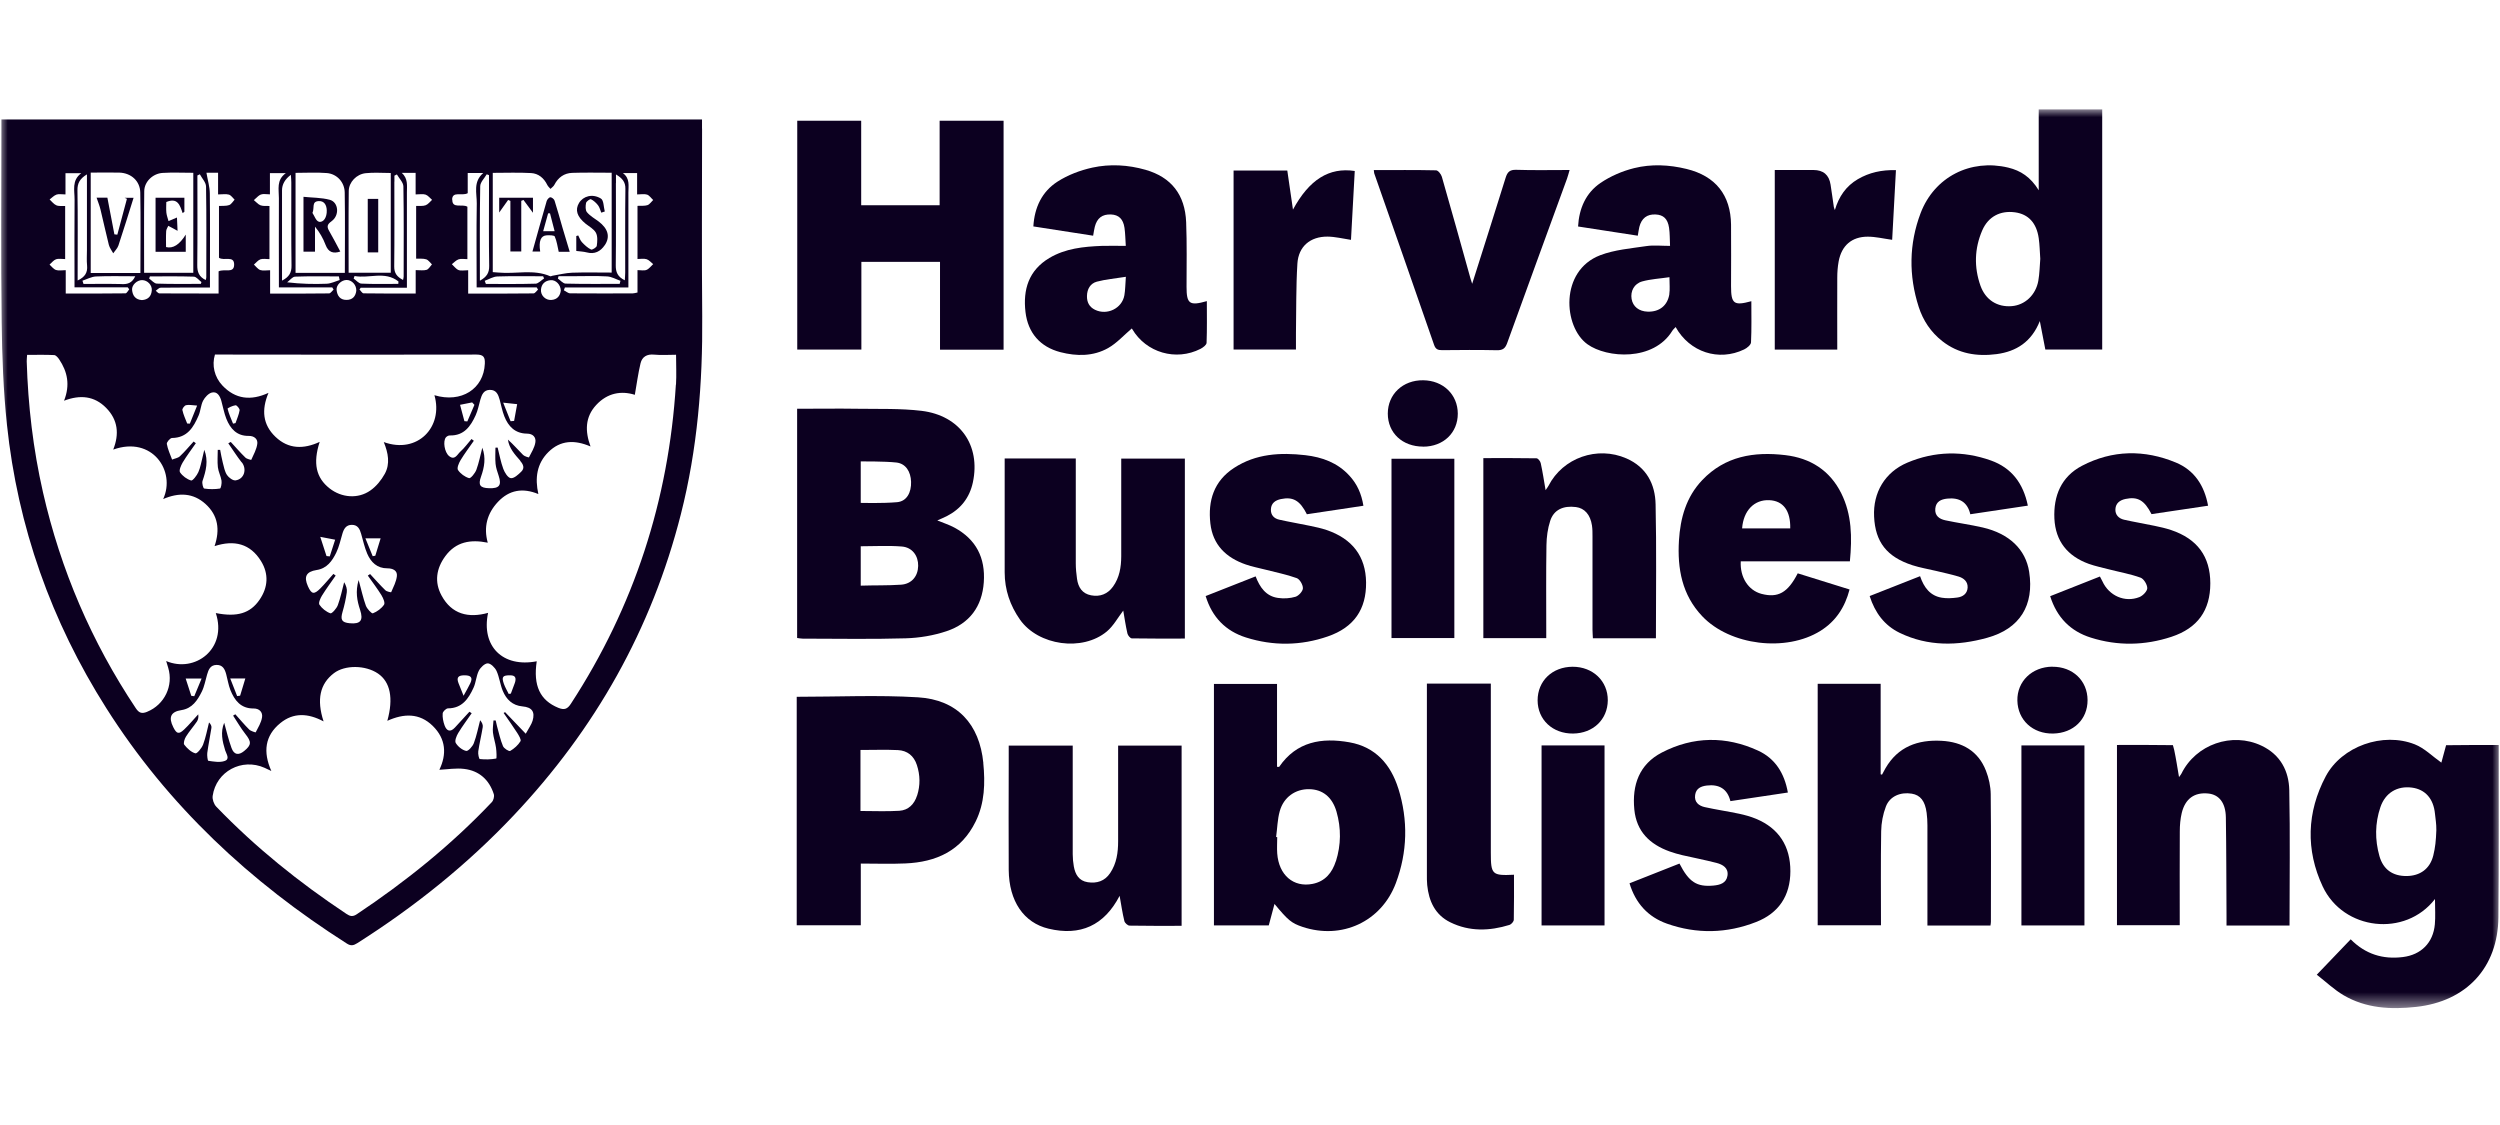
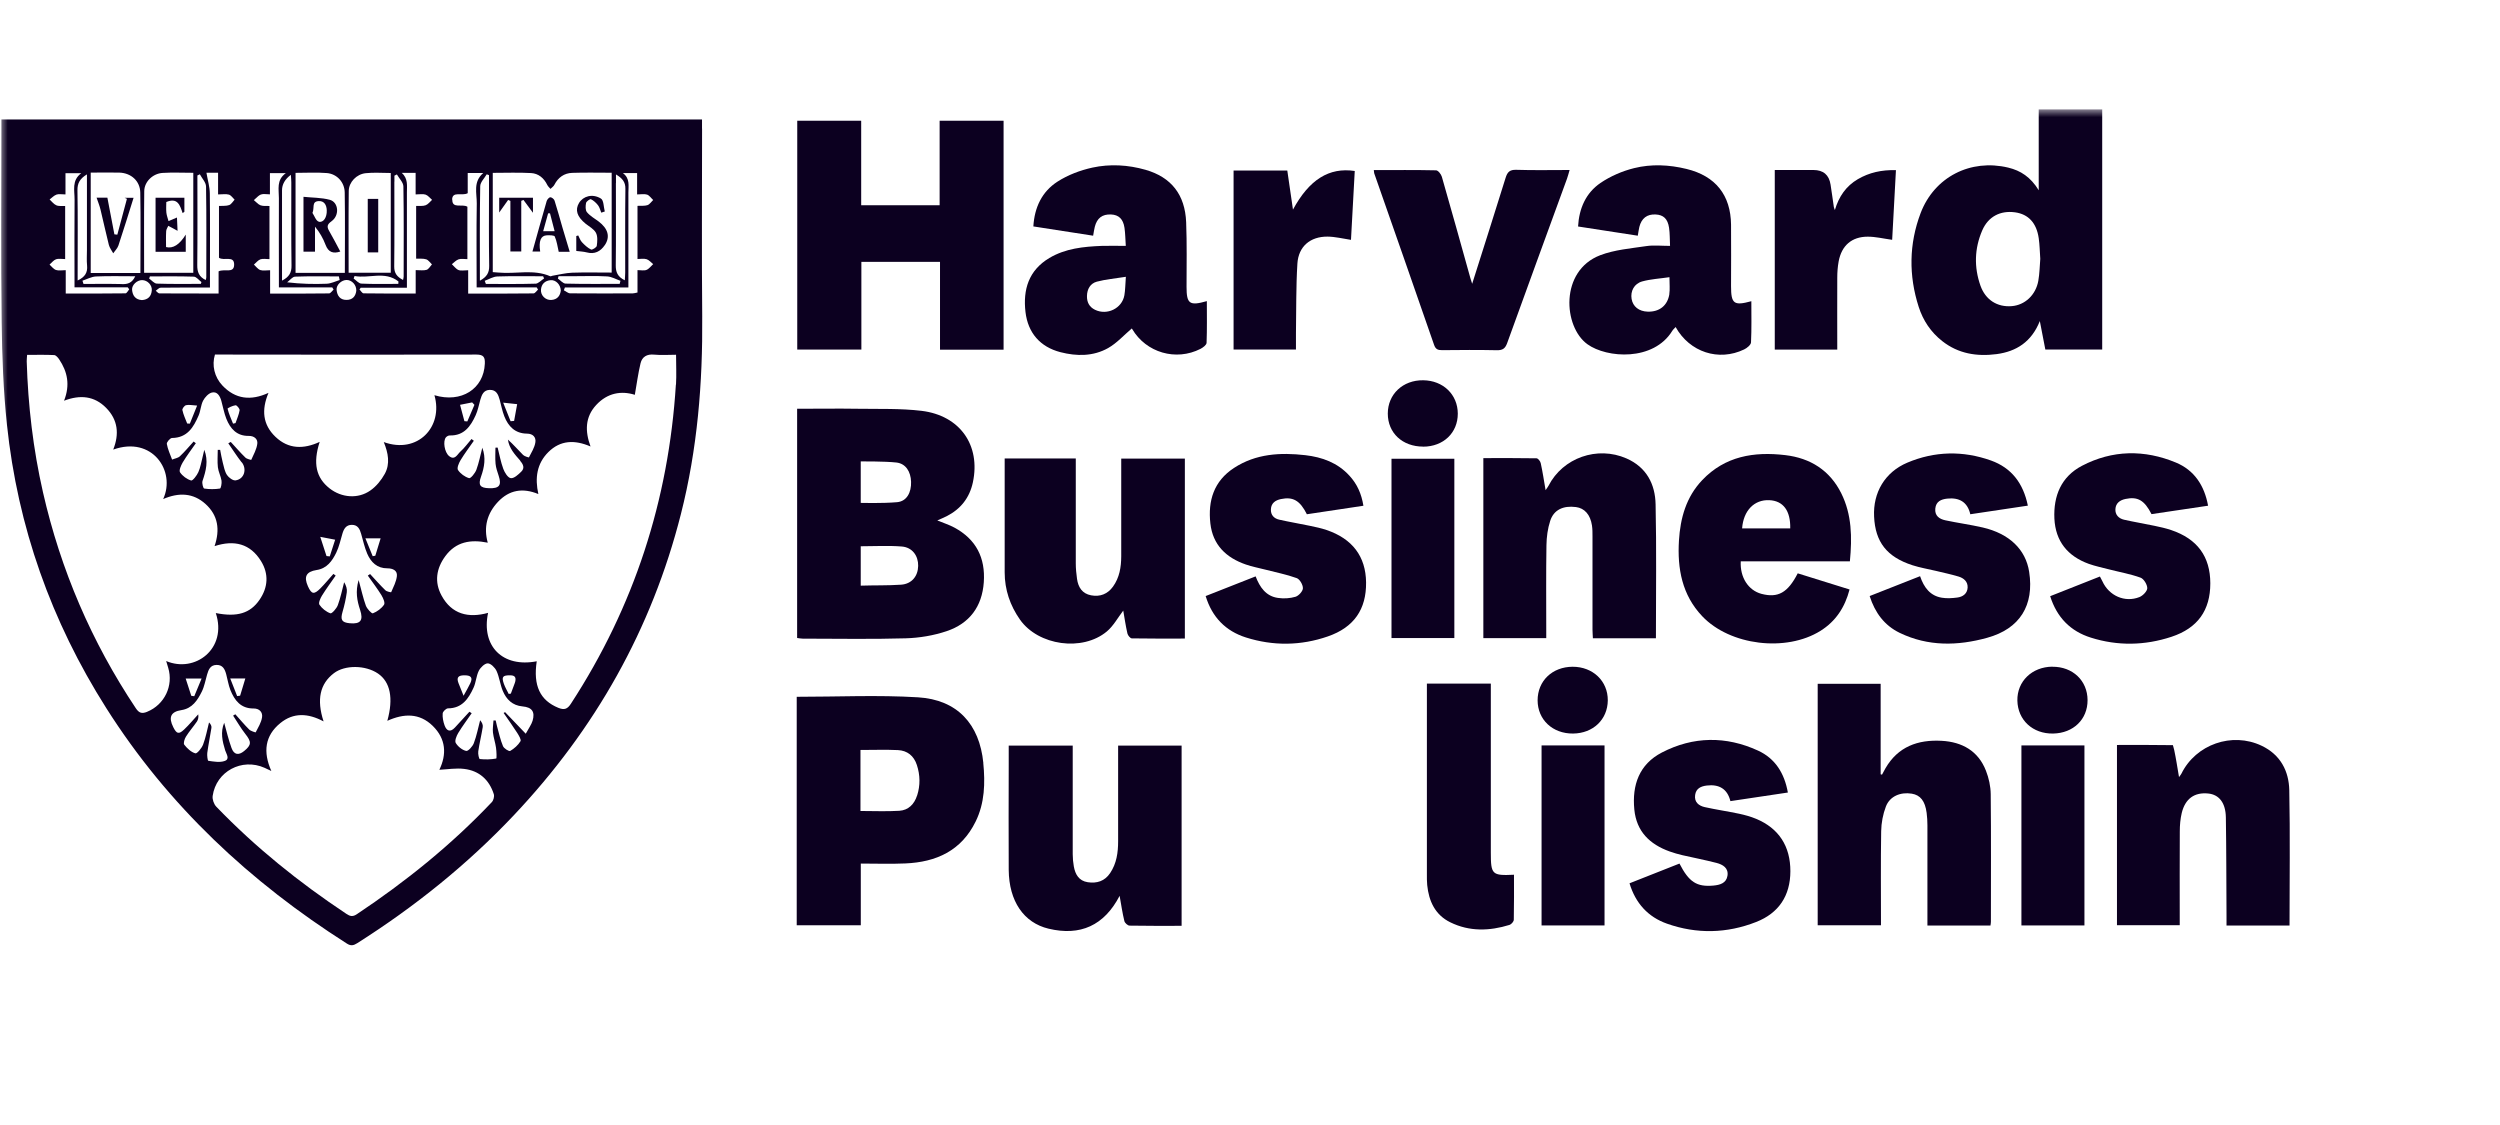
<svg xmlns="http://www.w3.org/2000/svg" width="160" height="72" viewBox="0 0 160 72" fill="none">
  <mask id="mask0_241_3018" style="mask-type:luminance" maskUnits="userSpaceOnUse" x="0" y="7" width="160" height="58">
    <path d="M160 7H0V64.521H160V7Z" fill="white" />
  </mask>
  <g mask="url(#mask0_241_3018)">
    <path d="M60.132 7.727H64.229V22.38H60.161V16.759H55.128V22.372H51.024V7.727H55.116V13.136H60.136V7.727H60.132Z" fill="#0C0020" />
    <path d="M127.384 59.236H123.355C123.355 59.045 123.355 58.866 123.355 58.692C123.355 56.735 123.355 54.774 123.355 52.817C123.355 52.551 123.338 52.285 123.305 52.023C123.205 51.263 122.905 50.885 122.352 50.794C121.632 50.678 120.953 50.956 120.699 51.612C120.507 52.111 120.403 52.667 120.395 53.203C120.362 55.194 120.383 57.184 120.383 59.215H116.332V43.764H120.362V49.556C120.391 49.564 120.42 49.572 120.449 49.577C120.524 49.439 120.595 49.302 120.67 49.169C121.473 47.782 122.747 47.329 124.262 47.412C125.574 47.483 126.606 48.056 127.101 49.327C127.285 49.797 127.401 50.324 127.406 50.827C127.435 53.548 127.418 56.27 127.418 58.991C127.418 59.057 127.406 59.12 127.389 59.24L127.384 59.236Z" fill="#0C0020" />
    <path d="M64.304 29.343H68.85V29.884C68.85 31.94 68.85 34.001 68.85 36.057C68.85 36.386 68.883 36.718 68.929 37.046C69.004 37.582 69.257 37.993 69.832 38.101C70.407 38.209 70.889 38.018 71.231 37.545C71.647 36.967 71.755 36.302 71.759 35.609C71.759 33.718 71.759 31.824 71.759 29.933C71.759 29.751 71.759 29.572 71.759 29.352H75.831V40.868C74.69 40.868 73.562 40.877 72.438 40.856C72.338 40.856 72.184 40.669 72.155 40.544C72.042 40.05 71.968 39.543 71.888 39.078C71.538 39.535 71.26 40.058 70.84 40.411C69.274 41.72 66.452 41.321 65.278 39.655C64.645 38.754 64.299 37.74 64.299 36.627C64.299 34.404 64.299 32.181 64.299 29.954V29.343H64.304Z" fill="#0C0020" />
    <path d="M105.975 40.848H101.945C101.937 40.653 101.92 40.478 101.92 40.299C101.92 38.309 101.92 36.315 101.92 34.325C101.92 34.092 101.92 33.86 101.886 33.631C101.782 32.937 101.412 32.522 100.858 32.451C100.046 32.347 99.443 32.626 99.214 33.332C99.052 33.826 98.981 34.367 98.973 34.89C98.944 36.681 98.96 38.475 98.96 40.266V40.839H94.934V29.319C96.079 29.319 97.207 29.31 98.336 29.331C98.431 29.331 98.581 29.518 98.606 29.639C98.727 30.187 98.81 30.744 98.918 31.371C99.006 31.238 99.064 31.167 99.106 31.088C100.022 29.298 102.228 28.521 104.093 29.339C105.375 29.9 105.933 30.985 105.958 32.277C106.021 35.114 105.979 37.952 105.979 40.843L105.975 40.848Z" fill="#0C0020" />
    <path d="M146.526 59.232H142.497C142.497 59.016 142.497 58.821 142.497 58.625C142.484 56.519 142.488 54.412 142.455 52.306C142.438 51.375 142.018 50.856 141.331 50.785C140.448 50.694 139.857 51.109 139.632 52.028C139.541 52.41 139.507 52.813 139.507 53.208C139.495 55.015 139.503 56.826 139.503 58.633C139.503 58.812 139.503 58.995 139.503 59.211H135.486V47.678C136.627 47.678 137.942 47.669 139.066 47.69C139.066 47.69 139.12 47.877 139.149 47.998C139.266 48.546 139.349 49.103 139.457 49.734C139.537 49.622 139.582 49.572 139.611 49.514C140.532 47.64 142.854 46.826 144.744 47.728C145.943 48.297 146.489 49.34 146.514 50.578C146.572 53.444 146.53 56.315 146.53 59.232H146.526Z" fill="#0C0020" />
    <path d="M75.623 59.253C74.487 59.253 73.387 59.261 72.292 59.24C72.176 59.24 71.989 59.07 71.96 58.949C71.835 58.438 71.759 57.919 71.656 57.333C70.665 59.236 69.137 59.922 67.106 59.435C65.523 59.057 64.574 57.678 64.558 55.671C64.541 53.432 64.558 51.193 64.558 48.949C64.558 48.554 64.558 48.156 64.558 47.719H68.654V48.243C68.654 50.383 68.654 52.522 68.654 54.666C68.654 54.928 68.679 55.198 68.725 55.455C68.817 55.962 69.049 56.373 69.611 56.461C70.198 56.552 70.702 56.394 71.048 55.879C71.464 55.26 71.56 54.558 71.56 53.835C71.56 51.995 71.56 50.15 71.56 48.309C71.56 48.127 71.56 47.948 71.56 47.719H75.623V59.248V59.253Z" fill="#0C0020" />
    <path d="M114.417 50.723C113.164 50.91 111.986 51.089 110.746 51.272C110.554 50.486 110.017 50.179 109.234 50.274C108.86 50.32 108.547 50.457 108.489 50.877C108.422 51.334 108.718 51.566 109.097 51.654C109.825 51.816 110.567 51.924 111.299 52.078C111.669 52.157 112.044 52.26 112.394 52.406C113.847 53.012 114.588 54.159 114.584 55.763C114.58 57.329 113.839 58.442 112.394 59.007C110.521 59.743 108.589 59.788 106.687 59.115C105.48 58.688 104.676 57.815 104.289 56.531C105.371 56.103 106.428 55.684 107.486 55.268C108.094 56.452 108.589 56.772 109.655 56.677C110.071 56.639 110.483 56.527 110.558 56.049C110.637 55.551 110.259 55.331 109.859 55.227C109.135 55.04 108.402 54.898 107.673 54.732C107.398 54.67 107.128 54.587 106.861 54.495C105.587 54.038 104.735 53.22 104.597 51.812C104.443 50.241 104.909 48.912 106.362 48.16C108.368 47.121 110.462 47.096 112.515 48.039C113.61 48.542 114.205 49.481 114.426 50.736L114.417 50.723Z" fill="#0C0020" />
    <path d="M141.326 32.364C140.073 32.551 138.879 32.73 137.697 32.904C137.243 32.015 136.814 31.77 136.036 31.932C135.673 32.007 135.407 32.202 135.386 32.584C135.365 32.946 135.599 33.182 135.936 33.261C136.581 33.407 137.238 33.515 137.888 33.652C138.246 33.727 138.604 33.806 138.949 33.922C140.631 34.487 141.456 35.617 141.46 37.333C141.46 39.057 140.657 40.2 138.971 40.756C137.267 41.317 135.532 41.35 133.821 40.81C132.518 40.403 131.644 39.526 131.211 38.156C132.28 37.732 133.326 37.32 134.395 36.897C134.458 37.013 134.512 37.108 134.557 37.208C134.974 38.126 135.985 38.583 136.922 38.214C137.143 38.126 137.421 37.84 137.426 37.645C137.426 37.416 137.205 37.046 136.997 36.971C136.348 36.735 135.652 36.614 134.978 36.44C134.545 36.327 134.104 36.236 133.683 36.087C132.331 35.596 131.552 34.645 131.481 33.191C131.415 31.737 131.914 30.511 133.242 29.813C135.195 28.791 137.243 28.766 139.261 29.605C140.427 30.091 141.077 31.055 141.318 32.368L141.326 32.364Z" fill="#0C0020" />
    <path d="M129.787 32.36C128.546 32.547 127.351 32.725 126.099 32.912C125.919 32.119 125.382 31.832 124.625 31.911C124.237 31.953 123.905 32.086 123.859 32.547C123.813 33.012 124.121 33.216 124.5 33.299C125.295 33.469 126.102 33.577 126.898 33.76C128.6 34.155 129.646 35.168 129.866 36.597C130.199 38.737 129.275 40.241 127.177 40.819C125.291 41.342 123.397 41.38 121.581 40.503C120.604 40.029 120 39.219 119.658 38.147C120.733 37.723 121.79 37.308 122.885 36.876C123.131 37.603 123.534 38.135 124.284 38.255C124.604 38.309 124.941 38.284 125.266 38.243C125.624 38.197 125.907 37.993 125.928 37.607C125.948 37.221 125.678 36.996 125.341 36.897C124.866 36.755 124.375 36.652 123.892 36.535C123.392 36.415 122.881 36.332 122.393 36.174C120.758 35.642 120.017 34.691 119.942 33.062C119.866 31.521 120.637 30.216 122.069 29.61C123.821 28.87 125.628 28.833 127.422 29.472C128.734 29.942 129.487 30.922 129.782 32.36H129.787Z" fill="#0C0020" />
    <path d="M77.154 38.151C78.229 37.727 79.273 37.316 80.36 36.888C80.627 37.586 81.022 38.16 81.792 38.267C82.159 38.322 82.562 38.297 82.912 38.193C83.116 38.13 83.382 37.84 83.386 37.648C83.39 37.428 83.187 37.071 82.991 37C82.342 36.764 81.65 36.631 80.981 36.456C80.564 36.348 80.135 36.269 79.732 36.128C78.47 35.692 77.617 34.873 77.463 33.498C77.3 32.048 77.687 30.789 78.974 29.95C80.372 29.036 81.938 28.949 83.537 29.131C84.619 29.256 85.605 29.613 86.363 30.444C86.85 30.972 87.133 31.591 87.258 32.368C86.034 32.551 84.827 32.734 83.64 32.912C83.199 32.032 82.754 31.778 81.98 31.94C81.621 32.015 81.359 32.198 81.338 32.588C81.318 32.962 81.538 33.187 81.88 33.261C82.525 33.407 83.183 33.515 83.832 33.652C84.19 33.727 84.548 33.801 84.893 33.918C86.555 34.479 87.408 35.613 87.429 37.27C87.449 38.99 86.662 40.15 84.981 40.731C83.254 41.33 81.484 41.35 79.74 40.798C78.441 40.386 77.575 39.502 77.163 38.151H77.154Z" fill="#0C0020" />
    <path d="M87.929 10.885C89.285 10.885 90.597 10.872 91.908 10.901C92.037 10.901 92.229 11.146 92.278 11.312C92.903 13.477 93.503 15.65 94.11 17.819C94.144 17.943 94.19 18.068 94.219 18.163C94.93 15.912 95.655 13.652 96.358 11.383C96.471 11.013 96.621 10.855 97.041 10.868C98.153 10.905 99.264 10.88 100.455 10.88C100.388 11.105 100.346 11.275 100.288 11.437C99.01 14.94 97.728 18.442 96.462 21.948C96.333 22.31 96.167 22.422 95.788 22.414C94.627 22.389 93.461 22.397 92.296 22.41C92.033 22.41 91.883 22.36 91.783 22.077C90.518 18.417 89.231 14.757 87.953 11.101C87.936 11.055 87.941 11.005 87.924 10.885H87.929Z" fill="#0C0020" />
    <path d="M91.317 43.752H95.413V54.566C95.413 55.975 95.488 56.049 96.895 55.983C96.895 56.943 96.904 57.902 96.883 58.862C96.883 58.978 96.725 59.157 96.608 59.194C95.33 59.589 94.048 59.631 92.82 59.028C91.845 58.55 91.446 57.674 91.341 56.644C91.317 56.415 91.321 56.178 91.321 55.946C91.321 52.078 91.321 48.21 91.321 44.342V43.748L91.317 43.752Z" fill="#0C0020" />
    <path d="M121.09 15.347C120.545 15.272 120.042 15.147 119.538 15.147C118.505 15.147 117.86 15.72 117.673 16.734C117.611 17.075 117.585 17.424 117.585 17.773C117.577 19.298 117.585 20.822 117.585 22.376H113.585V10.88H116.058C116.693 10.88 117.059 11.192 117.156 11.815C117.232 12.289 117.294 12.767 117.365 13.244C117.373 13.29 117.394 13.336 117.431 13.444C117.689 12.575 118.147 11.911 118.897 11.47C119.629 11.042 120.424 10.864 121.34 10.889C121.257 12.413 121.178 13.897 121.099 15.342L121.09 15.347Z" fill="#0C0020" />
    <path d="M82.75 13.415C83.786 11.499 85.06 10.694 86.704 10.943C86.626 12.414 86.542 13.893 86.463 15.351C85.934 15.272 85.451 15.147 84.965 15.143C83.857 15.135 83.1 15.77 83.033 16.875C82.941 18.363 82.966 19.858 82.941 21.354C82.937 21.683 82.941 22.011 82.941 22.372H78.949V10.914H82.387C82.508 11.757 82.629 12.571 82.75 13.415Z" fill="#0C0020" />
    <path d="M93.078 40.835H89.056V29.36H93.078V40.835Z" fill="#0C0020" />
    <path d="M133.404 59.228H129.371V47.707H133.404V59.228Z" fill="#0C0020" />
    <path d="M98.66 47.707H102.69V59.228H98.66V47.707Z" fill="#0C0020" />
    <path d="M131.348 42.672C132.651 42.659 133.6 43.561 133.604 44.807C133.609 46.037 132.697 46.922 131.402 46.947C130.099 46.972 129.137 46.087 129.112 44.836C129.088 43.61 130.045 42.68 131.348 42.667V42.672Z" fill="#0C0020" />
    <path d="M98.407 44.824C98.407 43.577 99.347 42.676 100.651 42.672C101.949 42.672 102.906 43.59 102.899 44.824C102.886 46.049 101.962 46.934 100.675 46.947C99.368 46.959 98.411 46.062 98.407 44.824Z" fill="#0C0020" />
    <path d="M91.084 28.583C89.756 28.583 88.819 27.711 88.819 26.468C88.819 25.23 89.785 24.32 91.084 24.337C92.362 24.35 93.295 25.251 93.299 26.473C93.299 27.702 92.378 28.583 91.084 28.587V28.583Z" fill="#0C0020" />
-     <path d="M159.918 47.682C158.848 47.682 157.591 47.674 156.55 47.694C156.55 47.694 156.488 47.919 156.455 48.043C156.355 48.397 156.317 48.567 156.247 48.808C155.68 48.409 155.172 47.886 154.552 47.64C152.508 46.83 149.869 47.757 148.845 49.689C147.633 51.978 147.558 54.4 148.653 56.735C149.977 59.552 153.94 60 155.839 57.537C155.839 58.148 155.876 58.658 155.83 59.161C155.722 60.337 154.952 61.106 153.786 61.251C152.504 61.413 151.388 61.068 150.444 60.117C149.74 60.852 149.057 61.567 148.274 62.381C148.874 62.846 149.39 63.345 149.994 63.698C151.43 64.537 153.008 64.62 154.631 64.442C157.849 64.089 159.868 61.932 159.898 58.704C159.931 55.135 159.914 51.571 159.918 48.002C159.918 47.906 159.918 47.836 159.918 47.678V47.682ZM155.73 54.753C155.514 55.613 154.881 56.058 154.019 56.066C153.133 56.07 152.529 55.651 152.284 54.791C151.988 53.748 151.996 52.688 152.346 51.658C152.658 50.736 153.428 50.283 154.365 50.407C155.214 50.52 155.747 51.114 155.839 52.086C155.872 52.431 155.93 52.697 155.926 53.133C155.901 53.798 155.859 54.23 155.73 54.753Z" fill="#0C0020" />
    <path d="M61.078 33.764C60.745 33.585 60.378 33.469 59.987 33.307C60.207 33.207 60.403 33.133 60.586 33.037C61.485 32.58 62.052 31.857 62.264 30.872C62.768 28.509 61.452 26.597 58.983 26.294C57.635 26.132 56.261 26.182 54.9 26.161C53.622 26.14 52.339 26.161 51.016 26.161V40.831C51.149 40.848 51.261 40.873 51.374 40.873C53.572 40.873 55.77 40.918 57.964 40.852C58.846 40.827 59.758 40.673 60.595 40.391C62.047 39.9 62.855 38.82 62.963 37.262C63.072 35.7 62.472 34.516 61.078 33.764ZM55.087 29.53C55.087 29.53 56.615 29.518 57.368 29.601C57.972 29.668 58.288 30.187 58.309 30.835C58.33 31.512 58.038 32.086 57.41 32.14C56.465 32.223 55.087 32.185 55.087 32.185V29.53ZM57.668 37.42C56.827 37.478 55.965 37.453 55.087 37.482V34.961C55.974 34.961 56.852 34.907 57.718 34.977C58.388 35.031 58.775 35.571 58.763 36.219C58.75 36.872 58.355 37.37 57.672 37.42H57.668Z" fill="#0C0020" />
-     <path d="M89.49 50.461C89.007 48.924 88.028 47.802 86.368 47.508C84.594 47.192 82.978 47.453 81.867 49.078C81.859 49.09 81.809 49.078 81.73 49.074V43.773H77.692V59.224H81.201C81.326 58.754 81.447 58.314 81.568 57.852C82.438 58.904 82.658 59.082 83.357 59.319C85.868 60.158 88.407 58.991 89.335 56.519C90.081 54.529 90.126 52.489 89.494 50.466L89.49 50.461ZM85.493 55.119C85.26 55.85 84.811 56.411 84.003 56.569C82.779 56.81 81.842 56.004 81.742 54.62C81.717 54.275 81.742 53.926 81.742 53.577C81.717 53.577 81.697 53.573 81.671 53.569C81.747 53.017 81.755 52.443 81.905 51.911C82.155 51.014 82.912 50.49 83.79 50.507C84.644 50.52 85.264 51.01 85.535 51.941C85.839 53 85.83 54.072 85.498 55.123L85.493 55.119Z" fill="#0C0020" />
    <path d="M130.478 7V12.177C129.958 11.329 129.32 10.918 128.526 10.727C126.115 10.149 123.8 11.321 122.918 13.643C122.173 15.613 122.152 17.636 122.797 19.642C123.076 20.511 123.572 21.255 124.3 21.828C125.332 22.642 126.527 22.829 127.788 22.663C129.046 22.493 130.016 21.882 130.549 20.548C130.682 21.23 130.79 21.782 130.902 22.372H134.541V7H130.473H130.478ZM130.453 17.968C130.29 18.882 129.595 19.526 128.75 19.593C127.83 19.667 127.072 19.198 126.748 18.28C126.331 17.096 126.365 15.899 126.864 14.744C127.248 13.859 128.022 13.46 128.963 13.589C129.812 13.706 130.337 14.262 130.478 15.243C130.54 15.666 130.544 16.099 130.578 16.568C130.54 17.013 130.536 17.494 130.453 17.964V17.968Z" fill="#0C0020" />
    <path d="M62.934 48.833C62.688 46.336 61.265 44.782 58.754 44.628C56.19 44.471 53.609 44.595 50.99 44.595V59.219H55.091V55.268C56.078 55.268 57.01 55.302 57.938 55.26C59.912 55.177 61.523 54.45 62.438 52.584C63.026 51.392 63.055 50.112 62.93 48.833H62.934ZM58.692 50.914C58.517 51.467 58.138 51.853 57.555 51.891C56.748 51.941 55.936 51.903 55.07 51.903V47.998C55.911 47.998 56.69 47.969 57.468 48.006C58.067 48.035 58.488 48.372 58.679 48.958C58.892 49.606 58.904 50.262 58.696 50.914H58.692Z" fill="#0C0020" />
    <path d="M77.234 19.273C76.126 19.588 75.939 19.447 75.939 18.355C75.939 16.979 75.968 15.6 75.914 14.225C75.843 12.455 74.961 11.342 73.316 10.868C72.196 10.548 71.035 10.482 69.911 10.727C69.137 10.897 68.346 11.196 67.68 11.624C66.685 12.264 66.206 13.274 66.135 14.491C67.434 14.69 68.679 14.886 69.961 15.085C69.999 14.869 70.024 14.69 70.066 14.52C70.207 13.959 70.544 13.701 71.106 13.726C71.597 13.747 71.884 14.013 71.968 14.582C72.018 14.94 72.022 15.301 72.051 15.737C71.476 15.737 70.998 15.721 70.515 15.737C69.345 15.783 68.188 15.899 67.155 16.514C65.836 17.303 65.461 18.533 65.632 19.975C65.79 21.304 66.569 22.202 67.863 22.538C68.908 22.808 69.966 22.812 70.918 22.277C71.476 21.961 71.926 21.454 72.434 21.022C72.409 20.993 72.442 21.022 72.463 21.063C73.354 22.572 75.265 23.128 76.834 22.326C76.992 22.243 77.217 22.077 77.221 21.94C77.255 21.055 77.238 20.17 77.238 19.269L77.234 19.273ZM71.96 18.899C71.81 19.742 70.848 20.203 70.078 19.825C69.707 19.642 69.557 19.335 69.566 18.94C69.574 18.5 69.782 18.139 70.198 18.026C70.764 17.877 71.356 17.827 72.055 17.715C72.018 18.218 72.018 18.562 71.96 18.899Z" fill="#0C0020" />
    <path d="M112.086 19.277C110.966 19.584 110.787 19.443 110.787 18.313C110.787 17.004 110.8 15.691 110.787 14.383C110.766 12.484 109.796 11.267 107.944 10.814C106.828 10.54 105.687 10.486 104.584 10.76C103.831 10.947 103.069 11.275 102.428 11.711C101.5 12.347 101.062 13.328 100.996 14.495C102.282 14.694 103.527 14.886 104.818 15.085C104.859 14.848 104.88 14.686 104.918 14.524C105.059 13.967 105.409 13.701 105.954 13.726C106.454 13.747 106.733 13.996 106.82 14.578C106.874 14.944 106.862 15.322 106.883 15.737C106.325 15.737 105.837 15.679 105.367 15.75C104.372 15.899 103.336 15.982 102.411 16.335C99.81 17.333 100.051 20.918 101.595 22.031C102.836 22.925 105.825 23.137 107.028 21.171C107.082 21.084 107.166 21.018 107.24 20.93C108.14 22.543 110.001 23.145 111.624 22.364C111.807 22.277 112.057 22.073 112.065 21.911C112.107 21.038 112.086 20.166 112.086 19.281V19.277ZM106.841 18.812C106.729 19.555 106.204 19.967 105.455 19.946C104.893 19.929 104.505 19.622 104.422 19.131C104.339 18.637 104.584 18.151 105.105 18.01C105.65 17.86 106.229 17.831 106.845 17.74C106.845 18.193 106.883 18.512 106.836 18.816L106.841 18.812Z" fill="#0C0020" />
    <path d="M118.393 35.924C118.539 34.383 118.518 32.933 117.843 31.575C117.111 30.104 115.87 29.319 114.259 29.128C112.261 28.891 110.4 29.19 108.939 30.731C107.915 31.807 107.54 33.157 107.453 34.595C107.344 36.39 107.648 38.077 108.943 39.439C110.725 41.317 114.313 41.749 116.511 40.374C117.486 39.763 118.072 38.874 118.372 37.727C117.248 37.379 116.149 37.034 115.055 36.693C114.417 37.939 113.788 38.284 112.731 38.006C111.895 37.782 111.353 36.955 111.408 35.924H118.385H118.393ZM111.495 33.818C111.578 32.675 112.273 31.969 113.231 32.011C114.122 32.048 114.6 32.68 114.575 33.818H111.495Z" fill="#0C0020" />
    <path d="M44.929 8.23V7.644H0.09V8.176C0.09 12.326 0.053 16.477 0.107 20.627C0.132 22.812 0.215 25.006 0.444 27.175C1.131 33.71 3.279 39.763 6.801 45.318C10.747 51.546 16.005 56.448 22.204 60.391C22.466 60.557 22.633 60.507 22.866 60.362C26.533 58.035 29.893 55.343 32.877 52.185C38.09 46.668 41.707 40.27 43.576 32.908C44.634 28.749 44.979 24.516 44.942 20.232C44.904 16.232 44.933 12.231 44.933 8.23H44.929ZM40.775 11.08V12.443C41.029 12.443 41.237 12.397 41.412 12.455C41.566 12.509 41.674 12.684 41.803 12.8C41.682 12.912 41.582 13.078 41.441 13.128C41.262 13.19 41.049 13.161 40.8 13.174V16.576C40.999 16.576 41.208 16.535 41.382 16.589C41.541 16.639 41.666 16.797 41.803 16.904C41.661 17.033 41.541 17.208 41.374 17.274C41.22 17.337 41.02 17.287 40.8 17.287V18.72C40.675 18.745 40.579 18.778 40.487 18.778C39.155 18.778 37.827 18.787 36.495 18.774C36.358 18.774 36.224 18.645 36.087 18.579C36.108 18.517 36.133 18.454 36.154 18.396H40.217V16.963C40.217 15.417 40.217 13.876 40.217 12.33C40.217 11.894 40.329 11.416 39.863 11.076H40.775V11.08ZM35.234 17.931C35.567 17.898 35.879 18.209 35.891 18.6C35.85 18.915 35.683 19.173 35.279 19.198C34.913 19.219 34.593 18.907 34.622 18.537C34.651 18.176 34.88 17.964 35.238 17.931H35.234ZM34.268 18.155C33.211 18.188 32.153 18.172 31.096 18.172C31.071 18.105 31.046 18.039 31.021 17.972C31.291 17.873 31.558 17.702 31.833 17.694C32.807 17.661 33.785 17.681 34.759 17.681C34.78 17.727 34.801 17.773 34.822 17.819C34.638 17.939 34.455 18.151 34.268 18.159V18.155ZM35.704 17.831C35.717 17.781 35.729 17.727 35.746 17.677H36.662C37.394 17.677 38.127 17.648 38.855 17.69C39.147 17.706 39.426 17.873 39.709 17.972C39.692 18.039 39.676 18.101 39.659 18.168C38.506 18.168 37.353 18.18 36.2 18.151C36.033 18.147 35.867 17.939 35.704 17.827V17.831ZM39.422 11.72V11.163C39.825 11.408 40.034 11.641 40.025 12.089C40 13.876 40.017 15.662 40.013 17.453C40.013 17.598 39.996 17.74 39.988 17.939C39.526 17.715 39.405 17.416 39.409 16.983C39.43 15.23 39.417 13.477 39.417 11.72H39.422ZM31.545 11.063C32.37 11.063 33.181 11.03 33.989 11.076C34.459 11.101 34.813 11.396 35.026 11.836C35.071 11.931 35.163 12.006 35.23 12.089C35.313 12.002 35.429 11.931 35.479 11.828C35.721 11.358 36.104 11.08 36.624 11.063C37.453 11.034 38.281 11.055 39.147 11.055V17.445C38.281 17.445 37.448 17.424 36.616 17.453C36.195 17.47 35.775 17.578 35.355 17.648C35.309 17.657 35.25 17.694 35.217 17.681C34.143 17.212 33.015 17.549 31.916 17.445C31.799 17.432 31.687 17.428 31.537 17.416V11.063H31.545ZM31.296 11.209V12.081C31.296 13.726 31.279 15.367 31.308 17.013C31.316 17.457 31.154 17.723 30.713 17.964C30.713 15.899 30.696 13.905 30.734 11.915C30.738 11.661 31.004 11.408 31.15 11.155L31.3 11.209H31.296ZM28.935 12.779C28.948 12.206 29.56 12.567 29.934 12.364V11.072H30.929C30.263 11.641 30.521 12.364 30.513 13.024C30.484 14.798 30.505 16.568 30.505 18.392H34.347L34.434 18.533C34.339 18.62 34.243 18.778 34.143 18.778C32.765 18.795 31.391 18.791 29.963 18.791V17.295C29.722 17.295 29.514 17.345 29.347 17.283C29.181 17.216 29.06 17.038 28.919 16.909C29.06 16.801 29.189 16.651 29.352 16.597C29.51 16.543 29.705 16.585 29.913 16.585V13.232C29.589 13.024 28.931 13.386 28.948 12.775L28.935 12.779ZM33.29 29.493C33.494 29.726 33.593 29.958 33.36 30.187C33.169 30.374 32.898 30.627 32.694 30.602C32.507 30.582 32.299 30.249 32.211 30.008C32.049 29.572 31.966 29.102 31.849 28.645C31.803 28.645 31.753 28.645 31.708 28.65C31.708 28.994 31.683 29.343 31.716 29.684C31.741 29.946 31.833 30.199 31.916 30.453C32.116 31.059 31.957 31.267 31.304 31.246C30.721 31.23 30.588 31.047 30.788 30.498C31 29.9 31.108 29.298 30.867 28.654C30.746 29.127 30.654 29.609 30.488 30.066C30.405 30.287 30.122 30.631 30.022 30.602C29.751 30.523 29.468 30.316 29.31 30.079C29.231 29.954 29.364 29.638 29.476 29.451C29.735 29.024 30.038 28.625 30.326 28.209C30.276 28.172 30.226 28.134 30.176 28.097C29.938 28.371 29.726 28.67 29.46 28.907C29.268 29.078 29.11 29.485 28.744 29.19C28.444 28.949 28.336 28.23 28.54 27.989C28.598 27.923 28.706 27.864 28.794 27.869C29.701 27.889 30.122 27.279 30.442 26.576C30.584 26.265 30.646 25.916 30.742 25.579C30.834 25.264 30.95 24.96 31.346 24.952C31.77 24.944 31.891 25.259 31.983 25.596C32.078 25.949 32.145 26.311 32.278 26.647C32.532 27.295 32.973 27.744 33.723 27.752C34.114 27.752 34.314 27.989 34.264 28.309C34.214 28.645 34.01 28.961 33.852 29.273C33.847 29.285 33.573 29.21 33.481 29.119C33.156 28.795 32.857 28.446 32.507 28.134C32.582 28.691 32.948 29.086 33.298 29.485L33.29 29.493ZM24.564 28.297C24.843 28.982 24.98 29.68 24.627 30.324C24.402 30.731 24.081 31.13 23.702 31.392C22.911 31.948 21.854 31.853 21.096 31.259C20.226 30.577 20.018 29.651 20.459 28.28C19.427 28.758 18.461 28.749 17.633 27.96C16.813 27.179 16.725 26.236 17.183 25.143C16.055 25.663 15.064 25.55 14.236 24.674C13.724 24.134 13.545 23.378 13.757 22.692C14.036 22.692 14.332 22.692 14.627 22.692C19.918 22.696 25.205 22.709 30.492 22.692C30.967 22.692 31.046 22.879 31.029 23.278C30.962 24.89 29.522 25.812 27.803 25.293C28.386 27.328 26.721 29.078 24.56 28.292L24.564 28.297ZM24.422 38.114C24.531 38.284 24.656 38.592 24.577 38.704C24.41 38.945 24.139 39.144 23.865 39.252C23.786 39.281 23.49 38.966 23.415 38.762C23.236 38.272 23.128 37.757 22.953 37.121C22.736 37.86 22.853 38.446 23.045 39.028C23.269 39.705 23.078 39.954 22.383 39.888C21.871 39.838 21.775 39.668 21.921 39.165C22.041 38.754 22.137 38.33 22.195 37.906C22.224 37.698 22.154 37.474 22.025 37.262C21.896 37.752 21.796 38.255 21.621 38.729C21.542 38.945 21.238 39.285 21.146 39.252C20.876 39.157 20.605 38.941 20.443 38.7C20.368 38.592 20.501 38.288 20.609 38.114C20.88 37.678 21.188 37.262 21.483 36.838L21.338 36.73C21.059 37.042 20.793 37.366 20.501 37.661C20.093 38.068 19.939 38.031 19.71 37.528C19.431 36.909 19.593 36.585 20.264 36.481C20.926 36.381 21.259 35.9 21.517 35.376C21.704 34.994 21.791 34.562 21.916 34.15C22.008 33.843 22.15 33.59 22.52 33.59C22.895 33.59 23.024 33.855 23.111 34.159C23.236 34.587 23.328 35.031 23.503 35.438C23.74 35.983 24.135 36.377 24.793 36.373C25.139 36.373 25.438 36.51 25.401 36.867C25.363 37.221 25.18 37.565 25.035 37.902C25.03 37.914 24.751 37.865 24.664 37.777C24.323 37.445 24.011 37.088 23.686 36.739C23.636 36.772 23.59 36.805 23.54 36.838C23.84 37.262 24.152 37.673 24.427 38.114H24.422ZM20.497 34.358C20.913 34.437 21.18 34.491 21.45 34.541C21.334 34.898 21.221 35.251 21.105 35.609C21.034 35.6 20.967 35.596 20.896 35.588C20.78 35.231 20.663 34.877 20.497 34.358ZM23.386 34.454H24.36C24.235 34.865 24.127 35.218 24.019 35.567C23.965 35.575 23.906 35.588 23.852 35.596C23.706 35.243 23.561 34.886 23.386 34.454ZM15.472 29.584C15.818 30.021 15.635 30.665 15.077 30.744C14.91 30.768 14.64 30.569 14.527 30.399C14.377 30.17 14.327 29.875 14.257 29.605C14.186 29.335 14.144 29.061 14.09 28.791C14.04 28.791 13.986 28.791 13.936 28.791C13.936 29.161 13.903 29.539 13.944 29.904C13.978 30.195 14.132 30.474 14.178 30.764C14.203 30.93 14.14 31.259 14.078 31.267C13.749 31.317 13.403 31.317 13.07 31.267C13.004 31.259 12.912 30.918 12.962 30.777C13.183 30.133 13.349 29.493 13.074 28.787C13.041 28.928 13.012 29.073 12.974 29.215C12.887 29.551 12.833 29.904 12.695 30.216C12.6 30.432 12.329 30.781 12.233 30.752C11.963 30.673 11.68 30.465 11.522 30.228C11.443 30.108 11.58 29.792 11.688 29.605C11.946 29.177 12.246 28.779 12.533 28.367L12.392 28.259C12.1 28.575 11.825 28.911 11.513 29.202C11.388 29.319 11.18 29.343 11.014 29.414C10.893 29.082 10.735 28.753 10.677 28.413C10.656 28.301 10.889 28.031 11.009 28.031C11.992 28.018 12.387 27.341 12.712 26.589C12.841 26.29 12.85 25.928 12.999 25.642C13.112 25.426 13.341 25.176 13.561 25.122C13.907 25.039 14.078 25.347 14.165 25.654C14.273 26.036 14.34 26.435 14.486 26.801C14.739 27.436 15.152 27.91 15.922 27.898C16.263 27.893 16.509 28.097 16.467 28.404C16.421 28.758 16.23 29.094 16.08 29.431C16.08 29.439 15.801 29.377 15.71 29.29C15.381 28.97 15.081 28.621 14.769 28.284C14.715 28.313 14.665 28.342 14.611 28.371C14.894 28.779 15.16 29.202 15.468 29.593L15.472 29.584ZM11.671 26.253C11.651 26.161 11.8 25.957 11.905 25.933C12.084 25.887 12.287 25.937 12.616 25.957C12.442 26.394 12.296 26.755 12.15 27.113C12.092 27.113 12.038 27.108 11.979 27.104C11.871 26.822 11.738 26.547 11.676 26.253H11.671ZM14.56 26.161C14.552 26.124 14.889 25.957 15.077 25.937C15.156 25.928 15.351 26.161 15.335 26.257C15.289 26.539 15.164 26.809 15.073 27.079L14.914 27.113C14.79 26.797 14.644 26.485 14.565 26.157L14.56 26.161ZM30.363 25.912L29.909 26.971C29.847 26.967 29.784 26.963 29.722 26.955L29.443 25.908C29.701 25.858 29.959 25.804 30.217 25.754C30.267 25.804 30.313 25.858 30.363 25.908V25.912ZM32.203 25.77C32.603 25.812 32.852 25.841 33.098 25.866C33.032 26.223 32.965 26.581 32.903 26.938L32.678 26.959C32.54 26.61 32.399 26.257 32.203 25.77ZM26.6 11.067V12.443C26.849 12.443 27.062 12.397 27.237 12.455C27.395 12.509 27.516 12.675 27.653 12.791C27.516 12.912 27.399 13.078 27.241 13.136C27.066 13.203 26.854 13.17 26.633 13.178V16.556C26.858 16.564 27.083 16.535 27.278 16.597C27.42 16.643 27.524 16.809 27.645 16.921C27.532 17.042 27.436 17.229 27.299 17.27C27.104 17.328 26.875 17.287 26.604 17.287V18.787C25.455 18.787 24.364 18.791 23.269 18.774C23.182 18.774 23.095 18.612 23.007 18.529C23.032 18.492 23.061 18.454 23.086 18.413H26.042V17.852C26.042 16.011 26.042 14.171 26.042 12.326C26.042 11.886 26.125 11.425 25.709 11.063H26.6V11.067ZM22.633 17.831C22.653 17.777 22.67 17.719 22.691 17.665C23.619 17.839 24.631 17.324 25.501 18.014C25.501 18.064 25.492 18.118 25.492 18.168C24.706 18.168 23.915 18.188 23.128 18.151C22.957 18.143 22.799 17.943 22.633 17.827V17.831ZM25.243 11.628V11.242C25.297 11.217 25.347 11.192 25.401 11.163C25.547 11.421 25.813 11.674 25.817 11.931C25.851 13.855 25.834 15.783 25.834 17.706C25.834 17.765 25.813 17.823 25.796 17.918C25.409 17.719 25.226 17.486 25.23 17.054C25.251 15.247 25.238 13.435 25.238 11.628H25.243ZM22.32 12.218C22.329 11.657 22.816 11.146 23.403 11.084C23.923 11.026 24.456 11.072 25.009 11.072V17.453H22.312C22.312 15.766 22.299 13.992 22.32 12.218ZM22.803 18.608C22.762 18.949 22.574 19.198 22.17 19.194C21.758 19.194 21.579 18.92 21.542 18.554C21.509 18.238 21.858 17.918 22.183 17.918C22.516 17.918 22.816 18.23 22.803 18.604V18.608ZM18.915 11.063C19.602 11.063 20.264 11.022 20.922 11.076C21.563 11.13 22.054 11.661 22.062 12.326C22.091 14.05 22.07 15.77 22.07 17.465H18.915V11.063ZM21.688 17.69L21.738 17.922C21.463 18.006 21.188 18.147 20.909 18.159C20.085 18.192 19.261 18.172 18.378 18.068C18.544 17.943 18.711 17.715 18.882 17.706C19.814 17.669 20.751 17.69 21.688 17.69ZM18.644 11.682C18.644 13.456 18.632 15.226 18.657 17C18.665 17.441 18.511 17.723 18.049 17.96V14.316C18.049 13.606 18.049 12.891 18.049 12.181C18.049 11.799 18.238 11.468 18.615 11.188C18.628 11.375 18.644 11.528 18.644 11.682ZM16.247 12.808C16.284 12.779 16.317 12.746 16.355 12.708C16.463 12.609 16.567 12.501 16.692 12.451C16.85 12.389 17.046 12.438 17.275 12.438V11.08H18.295C17.674 11.52 17.853 12.123 17.849 12.679C17.841 14.42 17.849 16.165 17.849 17.906C17.849 18.051 17.849 18.197 17.849 18.392H21.263C21.292 18.438 21.321 18.488 21.35 18.533C21.255 18.616 21.159 18.774 21.063 18.778C19.835 18.795 18.607 18.791 17.287 18.791V17.295C17.046 17.295 16.834 17.341 16.659 17.283C16.5 17.229 16.384 17.054 16.251 16.934C16.388 16.817 16.509 16.655 16.667 16.597C16.825 16.539 17.025 16.585 17.246 16.585V13.182C17.058 13.174 16.85 13.203 16.675 13.14C16.634 13.124 16.596 13.103 16.559 13.078C16.451 13.003 16.351 12.891 16.247 12.808ZM13.957 11.059V12.443C14.232 12.443 14.457 12.401 14.648 12.455C14.79 12.496 14.894 12.667 15.014 12.779C14.902 12.899 14.806 13.074 14.669 13.124C14.477 13.194 14.252 13.165 14.015 13.182V16.497C14.34 16.722 14.998 16.323 14.985 16.946C14.973 17.524 14.369 17.179 13.99 17.366V18.787C12.683 18.787 11.443 18.787 10.202 18.778C10.123 18.778 10.048 18.666 9.969 18.608C10.073 18.541 10.173 18.413 10.277 18.413C11.305 18.396 12.333 18.404 13.437 18.404V17.852C13.437 16.028 13.449 14.204 13.428 12.38C13.424 11.952 13.291 11.524 13.212 11.055H13.961L13.957 11.059ZM12.633 11.229C12.687 11.204 12.737 11.18 12.791 11.155C12.929 11.416 13.183 11.674 13.187 11.94C13.22 13.876 13.203 15.812 13.203 17.748C13.203 17.794 13.187 17.839 13.166 17.922C12.729 17.711 12.621 17.403 12.625 16.975C12.646 15.06 12.633 13.145 12.633 11.225V11.229ZM12.891 18.055C12.879 18.093 12.866 18.13 12.854 18.168C11.913 18.168 10.976 18.184 10.04 18.151C9.869 18.147 9.707 17.939 9.544 17.827C9.561 17.781 9.577 17.735 9.594 17.69C10.531 17.69 11.467 17.673 12.404 17.706C12.571 17.711 12.733 17.935 12.895 18.055H12.891ZM9.232 12.226C9.24 11.632 9.773 11.109 10.402 11.067C11.043 11.026 11.688 11.059 12.371 11.059V17.461H9.224C9.224 15.77 9.211 14.001 9.232 12.226ZM9.715 18.579C9.686 18.965 9.473 19.181 9.082 19.206C8.666 19.177 8.487 18.92 8.453 18.554C8.424 18.238 8.774 17.922 9.099 17.927C9.436 17.931 9.74 18.242 9.715 18.579ZM7.817 18.18C6.992 18.159 6.168 18.172 5.344 18.172C5.323 18.101 5.298 18.03 5.277 17.964C5.564 17.869 5.852 17.706 6.143 17.694C6.963 17.657 7.783 17.681 8.657 17.681C8.453 18.109 8.179 18.192 7.817 18.184V18.18ZM5.81 11.047C6.48 11.047 7.063 11.03 7.642 11.047C8.391 11.072 8.965 11.582 8.978 12.326C9.011 14.05 8.986 15.774 8.986 17.47H5.806V11.047H5.81ZM5.564 11.163V16.003C5.564 16.335 5.539 16.668 5.573 16.996C5.614 17.436 5.448 17.727 4.969 17.951V17.403C4.969 15.662 4.986 13.921 4.957 12.185C4.948 11.732 5.106 11.437 5.564 11.159V11.163ZM3.604 12.455C3.766 12.401 3.962 12.443 4.191 12.443V11.084H5.202C4.574 11.549 4.778 12.189 4.773 12.775C4.757 14.482 4.769 16.194 4.769 17.902V18.388H8.175C8.208 18.429 8.237 18.475 8.27 18.517C8.191 18.608 8.112 18.774 8.033 18.774C6.776 18.791 5.514 18.787 4.207 18.787V17.291C3.966 17.291 3.754 17.337 3.583 17.279C3.425 17.224 3.304 17.054 3.171 16.934C3.308 16.817 3.425 16.651 3.587 16.593C3.745 16.535 3.945 16.581 4.17 16.581V13.182C3.987 13.174 3.774 13.211 3.608 13.14C3.441 13.07 3.316 12.895 3.175 12.767C3.321 12.659 3.454 12.509 3.616 12.455H3.604ZM9.419 45.555C9.09 45.688 8.903 45.646 8.691 45.326C5.86 41.08 3.883 36.477 2.75 31.504C2.122 28.745 1.793 25.949 1.71 23.124C1.71 23.008 1.722 22.895 1.734 22.713C2.317 22.713 2.892 22.696 3.466 22.725C3.579 22.729 3.712 22.887 3.787 22.999C4.316 23.789 4.499 24.632 4.099 25.646C5.131 25.251 6.039 25.338 6.792 26.103C7.55 26.872 7.642 27.777 7.246 28.774C9.744 27.877 11.268 30.154 10.443 31.94C11.438 31.508 12.363 31.537 13.158 32.26C13.957 32.987 14.09 33.897 13.732 34.952C14.989 34.541 16.017 34.794 16.704 35.908C17.212 36.73 17.158 37.59 16.609 38.388C16.013 39.256 15.172 39.506 13.811 39.236C14.565 41.521 12.479 43.091 10.635 42.306C10.685 42.476 10.726 42.605 10.764 42.734C11.114 43.889 10.527 45.102 9.415 45.555H9.419ZM15.701 43.423C15.58 43.827 15.476 44.175 15.368 44.524C15.306 44.533 15.243 44.541 15.177 44.549C15.039 44.196 14.902 43.847 14.735 43.423H15.701ZM12.904 43.423C12.725 43.847 12.579 44.2 12.433 44.558C12.371 44.549 12.304 44.541 12.242 44.533C12.129 44.188 12.017 43.839 11.884 43.428H12.904V43.423ZM13.266 48.185C13.337 47.649 13.449 47.117 13.532 46.581C13.549 46.469 13.491 46.348 13.378 46.236C13.258 46.71 13.17 47.196 12.999 47.649C12.912 47.881 12.612 48.243 12.504 48.214C12.233 48.139 11.979 47.898 11.796 47.665C11.721 47.574 11.809 47.291 11.9 47.146C12.109 46.809 12.375 46.51 12.6 46.182C12.683 46.057 12.716 45.9 12.687 45.717C12.387 46.041 12.109 46.382 11.788 46.685C11.443 47.013 11.305 46.971 11.089 46.539C10.768 45.9 10.931 45.551 11.609 45.447C12.308 45.339 12.641 44.815 12.916 44.263C13.083 43.926 13.145 43.54 13.253 43.174C13.345 42.858 13.457 42.563 13.857 42.555C14.257 42.547 14.39 42.829 14.477 43.153C14.569 43.49 14.619 43.839 14.744 44.159C15.01 44.824 15.41 45.351 16.23 45.343C16.609 45.339 16.821 45.588 16.771 45.908C16.721 46.244 16.521 46.56 16.363 46.872C16.359 46.88 16.055 46.793 15.951 46.693C15.639 46.382 15.356 46.041 15.06 45.713L14.919 45.8C15.177 46.19 15.41 46.602 15.697 46.967C16.101 47.478 16.105 47.674 15.622 48.068C15.264 48.359 14.973 48.309 14.815 47.865C14.623 47.341 14.498 46.793 14.348 46.257C14.098 46.859 14.232 47.441 14.411 48.023C14.482 48.251 14.739 48.584 14.373 48.704C14.061 48.812 13.678 48.741 13.332 48.691C13.287 48.683 13.245 48.351 13.266 48.176V48.185ZM31.479 51.334C28.885 54.072 25.967 56.423 22.832 58.513C22.578 58.683 22.404 58.646 22.17 58.488C19.156 56.486 16.351 54.234 13.84 51.625C13.686 51.463 13.578 51.151 13.611 50.935C13.836 49.369 15.48 48.492 16.933 49.14C17.05 49.19 17.162 49.248 17.366 49.344C16.825 48.127 16.95 47.084 17.941 46.278C18.782 45.592 19.714 45.638 20.709 46.17C20.251 44.765 20.48 43.76 21.371 43.083C22.075 42.547 23.39 42.559 24.194 43.108C24.976 43.644 25.193 44.682 24.789 46.132C25.85 45.654 26.845 45.625 27.695 46.456C28.552 47.296 28.594 48.284 28.119 49.265C28.648 49.24 29.189 49.144 29.714 49.211C30.671 49.327 31.312 49.909 31.604 50.827C31.649 50.972 31.583 51.222 31.479 51.334ZM34.085 46.128C34.014 46.369 33.852 46.581 33.648 46.959C33.148 46.44 32.736 46.008 32.324 45.576C32.295 45.592 32.261 45.613 32.232 45.63C32.524 46.053 32.823 46.473 33.102 46.905C33.206 47.071 33.373 47.341 33.31 47.441C33.156 47.69 32.911 47.91 32.653 48.06C32.578 48.106 32.253 47.902 32.191 47.752C32.02 47.345 31.928 46.901 31.808 46.473C31.774 46.352 31.753 46.232 31.724 46.111C31.679 46.111 31.629 46.111 31.583 46.111C31.57 46.369 31.52 46.631 31.549 46.884C31.587 47.212 31.699 47.528 31.745 47.856C31.779 48.093 31.795 48.542 31.758 48.546C31.416 48.608 31.054 48.617 30.709 48.579C30.654 48.575 30.584 48.251 30.609 48.085C30.684 47.566 30.813 47.05 30.896 46.531C30.917 46.39 30.85 46.236 30.729 46.095C30.6 46.585 30.505 47.088 30.326 47.562C30.247 47.773 29.959 48.089 29.834 48.06C29.58 48.002 29.306 47.782 29.168 47.549C29.089 47.412 29.214 47.1 29.326 46.913C29.589 46.477 29.901 46.066 30.188 45.646C30.138 45.613 30.093 45.584 30.043 45.551C29.735 45.887 29.426 46.228 29.114 46.564C28.814 46.888 28.581 46.78 28.452 46.423C28.365 46.182 28.311 45.908 28.332 45.659C28.34 45.538 28.548 45.339 28.669 45.335C29.576 45.331 29.984 44.715 30.305 44.018C30.463 43.677 30.476 43.266 30.642 42.933C30.75 42.717 31.021 42.455 31.216 42.455C31.408 42.455 31.678 42.725 31.779 42.941C31.962 43.344 32.008 43.806 32.178 44.217C32.407 44.761 32.794 45.152 33.44 45.21C34.047 45.264 34.255 45.551 34.085 46.132V46.128ZM29.735 43.22C30.126 43.22 30.276 43.353 30.101 43.723C29.988 43.968 29.847 44.196 29.668 44.529C29.526 44.171 29.43 43.947 29.343 43.718C29.197 43.34 29.347 43.216 29.735 43.22ZM32.653 43.22C32.948 43.22 33.036 43.349 32.977 43.615C32.965 43.677 32.936 43.739 32.915 43.801C32.844 43.997 32.769 44.192 32.694 44.392C32.648 44.4 32.603 44.408 32.557 44.412C32.453 44.196 32.328 43.993 32.249 43.768C32.087 43.311 32.174 43.216 32.653 43.22ZM43.256 24.616C42.794 32.002 40.587 38.824 36.537 45.04C36.308 45.393 36.108 45.451 35.733 45.301C34.568 44.824 34.114 43.889 34.351 42.322C32.178 42.742 30.788 41.363 31.237 39.223C29.968 39.576 28.906 39.306 28.261 38.118C27.79 37.254 27.919 36.381 28.502 35.592C29.181 34.67 30.113 34.508 31.216 34.732C30.938 33.727 31.179 32.854 31.87 32.119C32.59 31.354 33.456 31.205 34.455 31.62C34.226 30.594 34.355 29.668 35.096 28.932C35.862 28.172 36.77 28.134 37.794 28.575C37.436 27.599 37.44 26.693 38.156 25.92C38.872 25.143 39.763 24.994 40.629 25.268C40.75 24.582 40.837 23.909 40.995 23.249C41.095 22.837 41.399 22.65 41.861 22.696C42.319 22.742 42.785 22.704 43.268 22.704C43.268 23.373 43.301 23.997 43.264 24.616H43.256Z" fill="#0C0020" />
    <path d="M38.701 15.7C39.068 15.16 38.922 14.632 38.302 14.167C38.048 13.98 37.761 13.818 37.565 13.581C37.457 13.452 37.469 13.182 37.507 12.991C37.527 12.887 37.761 12.725 37.819 12.75C37.994 12.833 38.152 12.983 38.273 13.136C38.377 13.269 38.414 13.452 38.481 13.61C38.556 13.585 38.63 13.56 38.706 13.535C38.63 13.253 38.643 12.821 38.46 12.708C37.919 12.376 37.323 12.55 37.057 12.991C36.791 13.435 36.928 13.868 37.473 14.312C37.706 14.499 38.006 14.653 38.139 14.898C38.26 15.126 38.231 15.459 38.194 15.733C38.181 15.833 37.898 16.007 37.827 15.97C37.606 15.862 37.415 15.683 37.244 15.5C37.136 15.384 37.082 15.214 37.007 15.068C36.965 15.081 36.924 15.093 36.882 15.106V16.061C37.128 16.094 37.344 16.099 37.548 16.153C38.056 16.29 38.431 16.094 38.706 15.687L38.701 15.7Z" fill="#0C0020" />
    <path d="M34.572 16.099C34.468 15.426 34.609 15.077 34.992 15.06C35.167 15.052 35.467 15.052 35.504 15.135C35.638 15.434 35.679 15.775 35.758 16.115H36.462C36.295 15.563 36.145 15.06 35.995 14.557C35.829 13.984 35.675 13.411 35.492 12.841C35.463 12.746 35.317 12.625 35.225 12.625C35.142 12.625 35.017 12.767 34.988 12.866C34.676 13.938 34.38 15.014 34.076 16.099H34.568H34.572ZM35.084 13.652H35.2C35.296 14.013 35.388 14.379 35.496 14.798H34.763C34.876 14.391 34.98 14.021 35.08 13.652H35.084Z" fill="#0C0020" />
    <path d="M32.665 12.862V16.094H33.361V12.854C33.406 12.833 33.456 12.816 33.502 12.796C33.681 13.037 33.856 13.278 34.11 13.618V12.654H31.949V13.602C32.187 13.265 32.353 13.028 32.52 12.796C32.569 12.816 32.615 12.837 32.665 12.858V12.862Z" fill="#0C0020" />
    <path d="M8.121 12.733C7.917 13.494 7.713 14.258 7.509 15.018C7.446 15.01 7.384 15.006 7.321 14.998C7.171 14.216 7.021 13.435 6.872 12.65H6.181C6.268 12.912 6.368 13.153 6.43 13.402C6.614 14.158 6.776 14.923 6.967 15.675C7.017 15.866 7.151 16.032 7.246 16.211C7.359 16.045 7.517 15.895 7.579 15.712C7.917 14.698 8.229 13.676 8.549 12.659H7.975C8.025 12.679 8.071 12.704 8.121 12.725V12.733Z" fill="#0C0020" />
    <path d="M11.888 15.014C11.491 15.66 11.071 15.925 10.627 15.812C10.627 15.484 10.614 15.135 10.635 14.794C10.639 14.678 10.722 14.566 10.768 14.453C10.876 14.512 10.985 14.566 11.093 14.624C11.155 14.657 11.222 14.694 11.364 14.773C11.347 14.437 11.334 14.179 11.326 13.921C11.097 14.017 10.939 14.084 10.785 14.15C10.739 13.972 10.668 13.797 10.648 13.614C10.623 13.373 10.643 13.132 10.643 12.929C11.38 12.621 11.522 13.153 11.688 13.639C11.726 13.61 11.763 13.585 11.801 13.556V12.654H9.956V16.115H11.888V15.018V15.014Z" fill="#0C0020" />
    <path d="M24.206 12.729H23.536V16.153H24.206V12.729Z" fill="#0C0020" />
    <path d="M21.217 14.159C21.742 13.793 21.675 12.941 21.105 12.787C20.563 12.642 19.985 12.655 19.423 12.596V16.107H20.16V14.507C20.455 14.861 20.68 15.255 20.838 15.675C21.017 16.148 21.325 16.248 21.779 16.099C21.529 15.637 21.317 15.21 21.075 14.798C20.913 14.524 20.922 14.366 21.217 14.163V14.159ZM20.397 14.183C20.226 14.138 20.126 13.822 19.997 13.627C20.143 13.303 19.922 12.895 20.397 12.87C20.747 12.85 20.901 13.116 20.913 13.46C20.93 13.901 20.705 14.271 20.393 14.188L20.397 14.183Z" fill="#0C0020" />
  </g>
</svg>